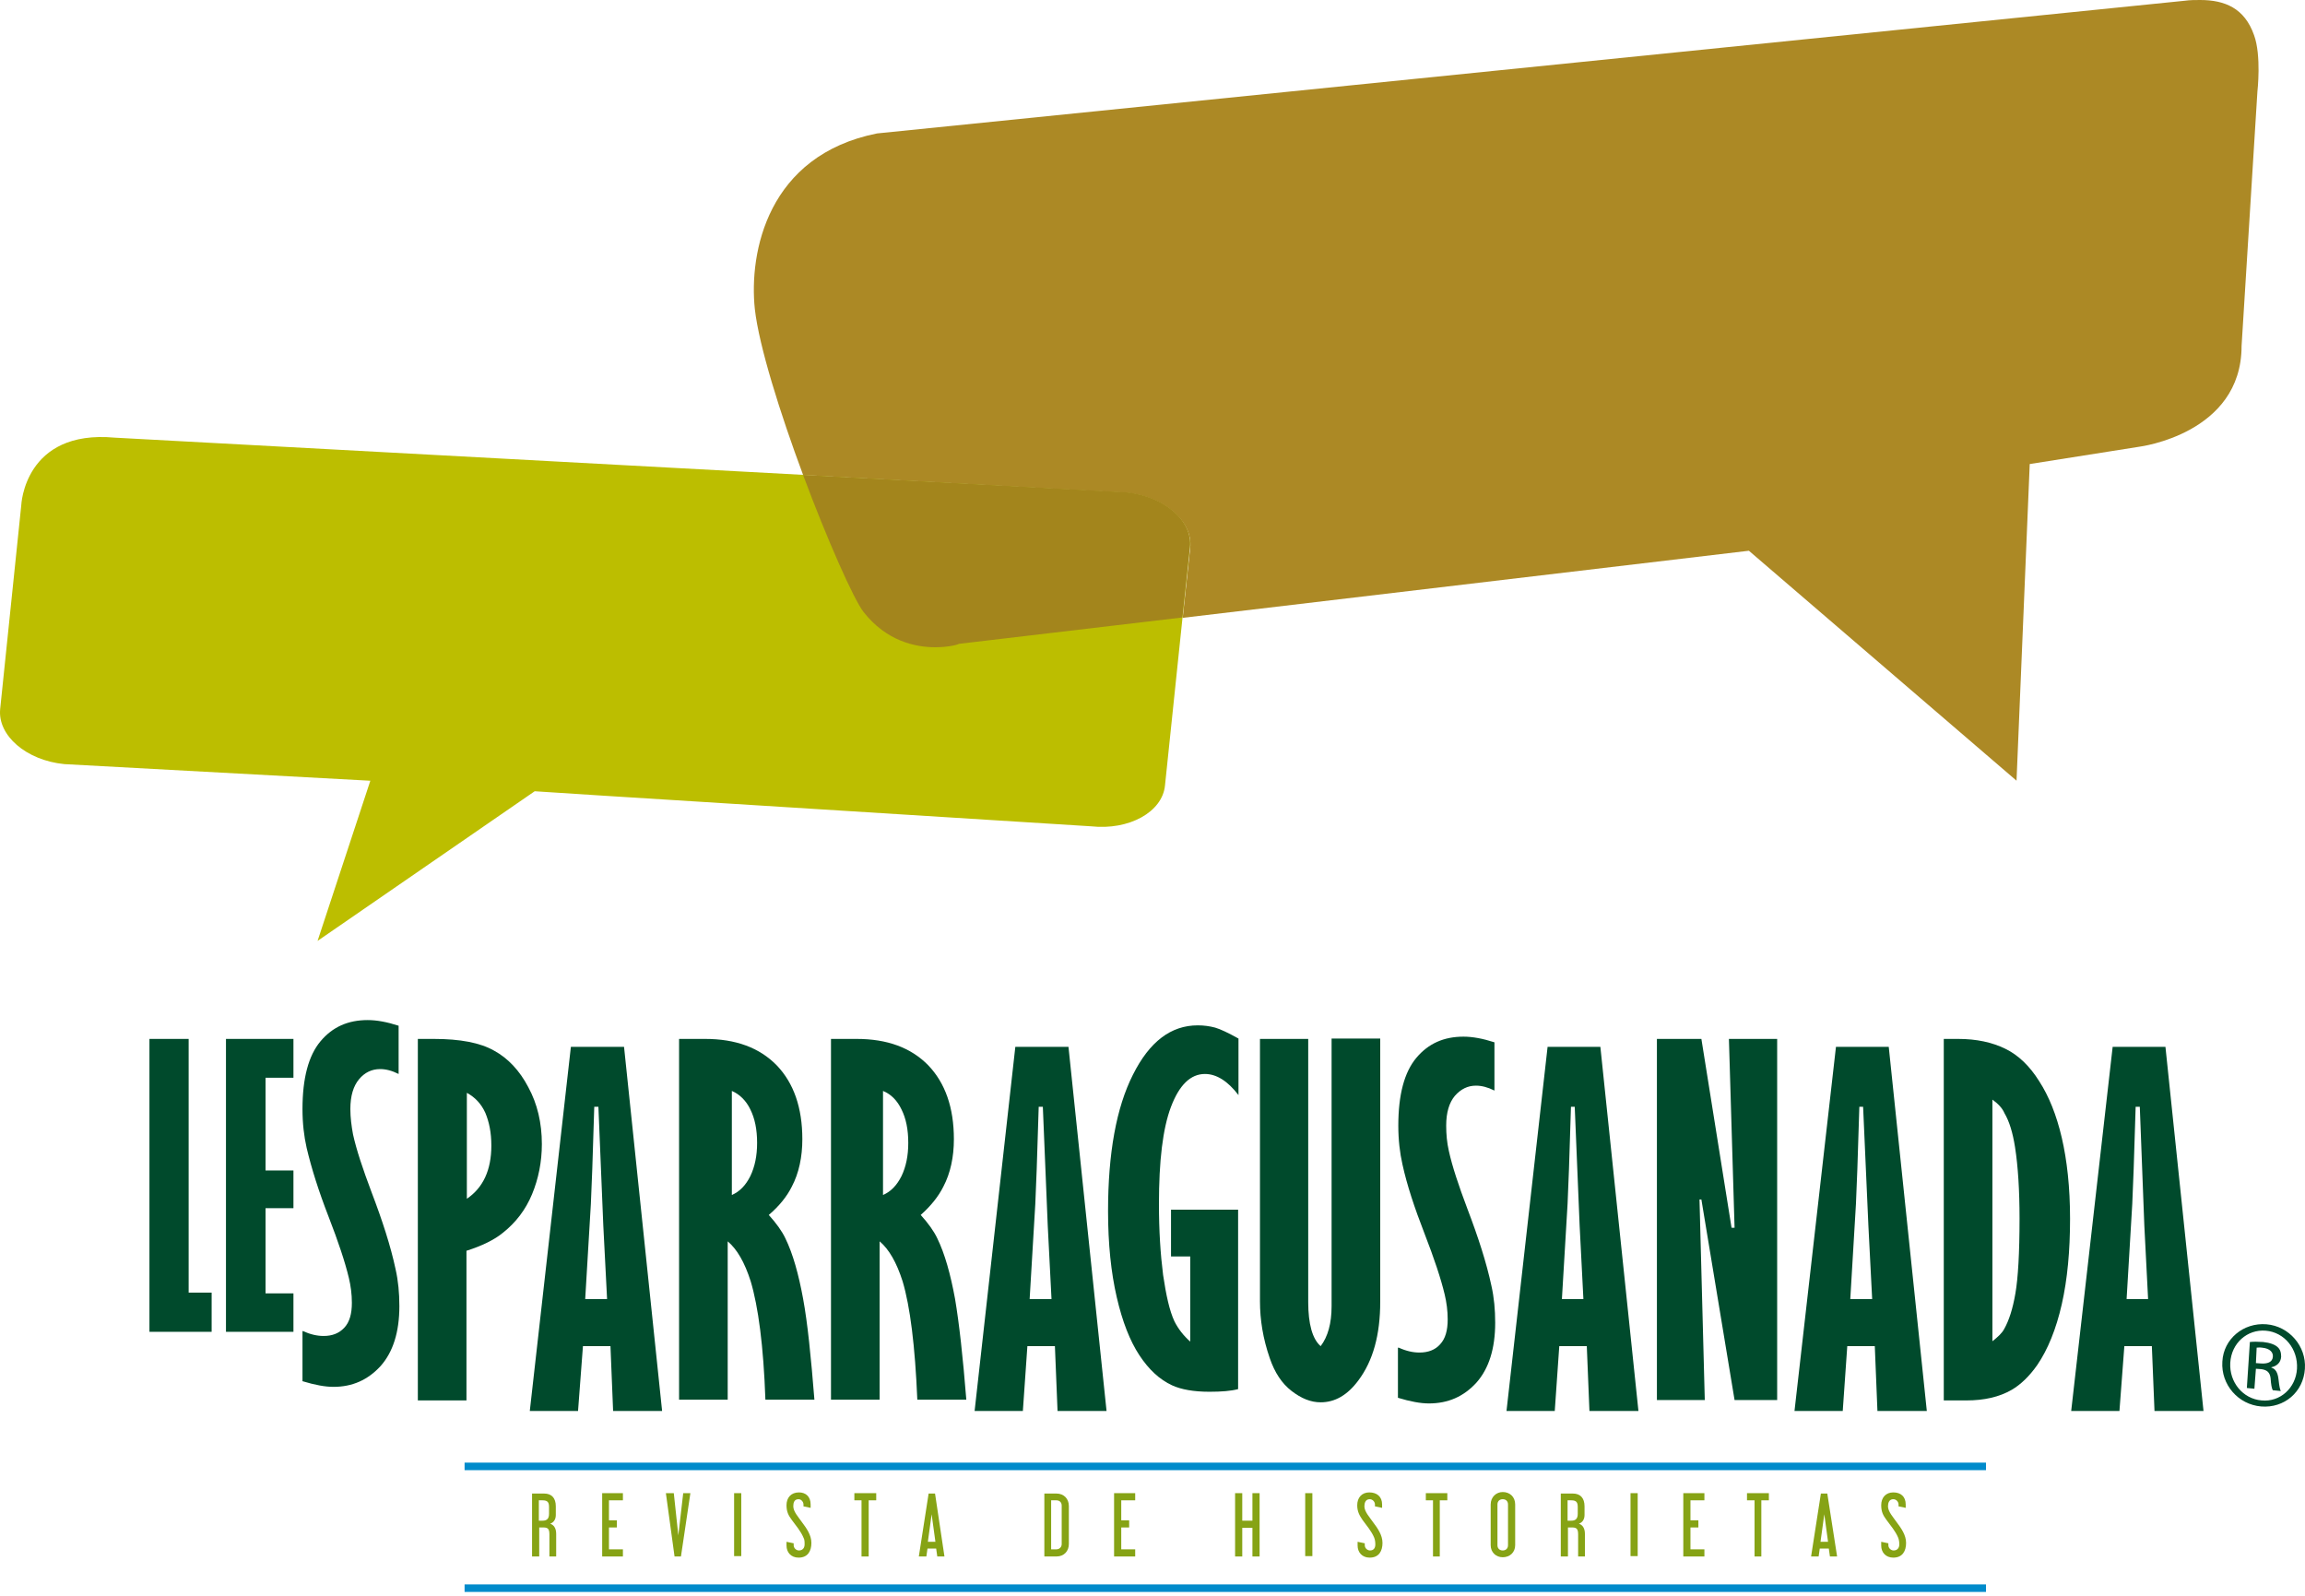
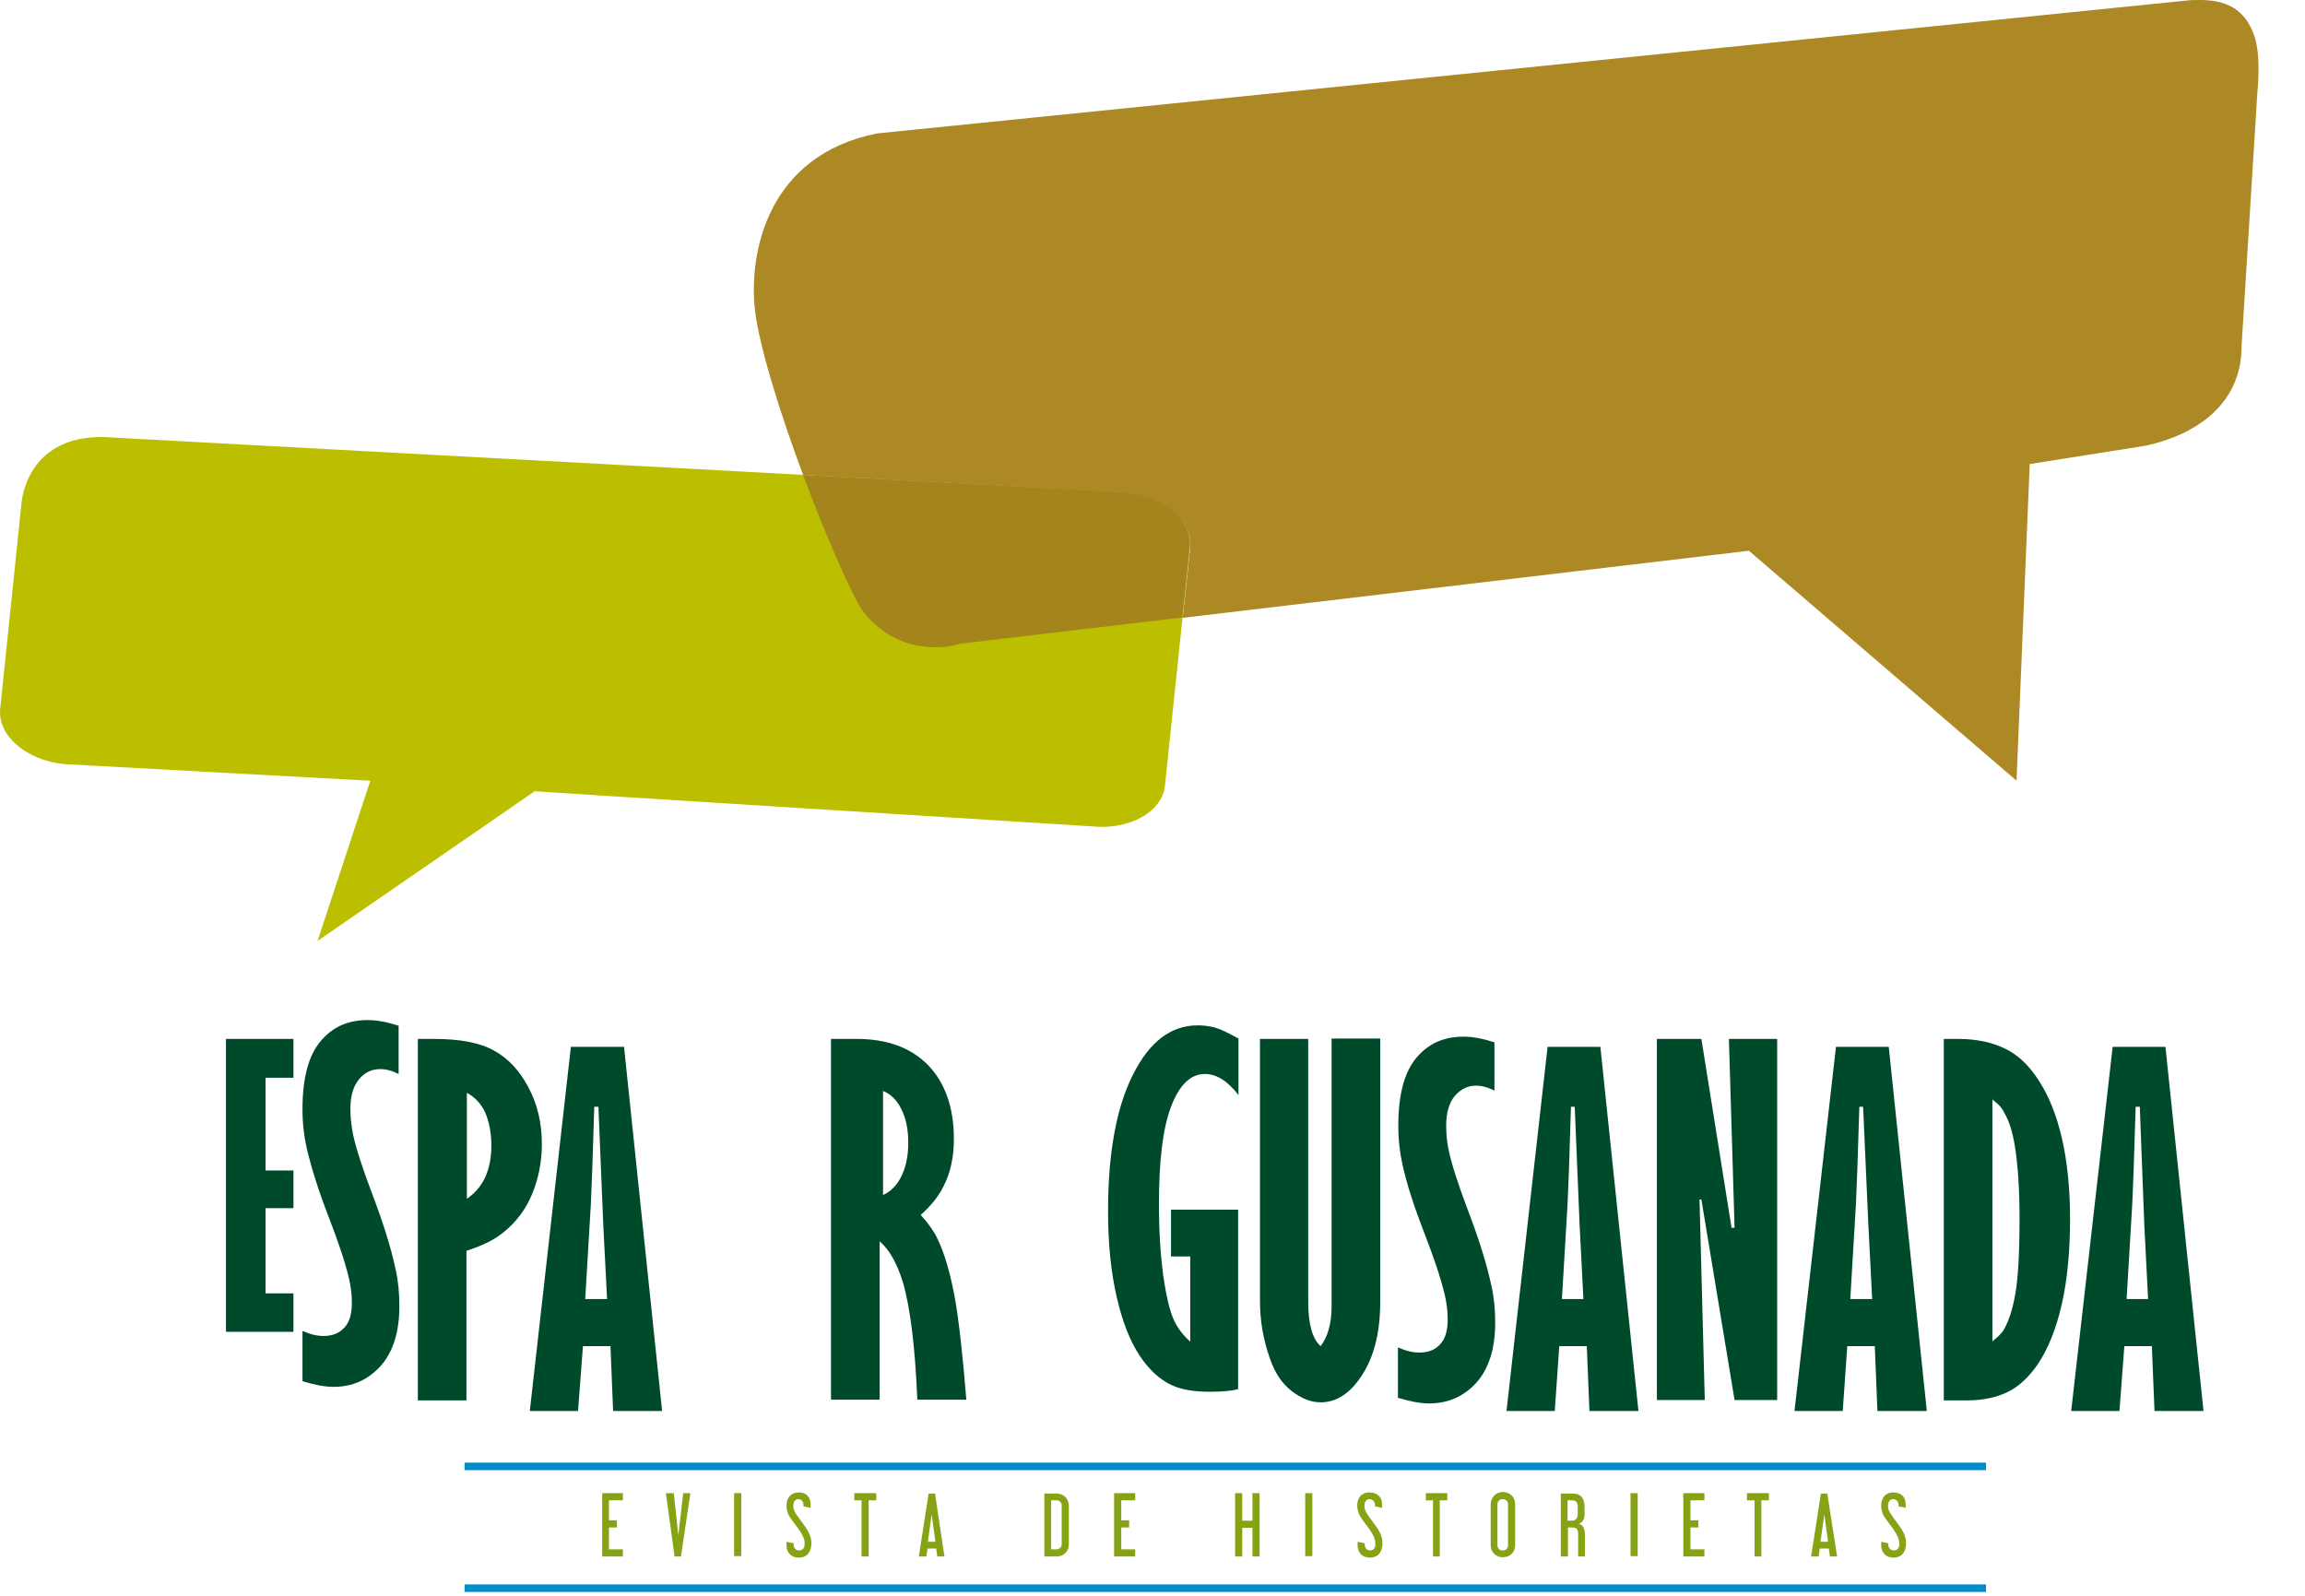
<svg xmlns="http://www.w3.org/2000/svg" width="221" height="153" viewBox="0 0 221 153" fill="none">
-   <path d="M217.305 126.969C219.473 127.149 221.136 129.065 220.991 131.233C220.847 133.474 219.004 135.028 216.799 134.848C214.594 134.667 212.932 132.751 213.076 130.547C213.185 128.378 215.1 126.788 217.305 126.969ZM217.233 127.583C215.462 127.438 213.944 128.776 213.835 130.655C213.727 132.534 215.064 134.125 216.835 134.269C218.606 134.45 220.124 133.077 220.232 131.233C220.341 129.354 219.04 127.728 217.233 127.583ZM216.148 133.149L215.425 133.077L215.715 128.667C216.076 128.631 216.437 128.631 216.98 128.667C217.666 128.74 218.1 128.92 218.353 129.137C218.606 129.354 218.714 129.643 218.714 130.077C218.678 130.655 218.281 130.98 217.775 131.089V131.125C218.172 131.233 218.389 131.595 218.461 132.245C218.534 132.932 218.606 133.221 218.678 133.366L217.919 133.293C217.811 133.149 217.739 132.715 217.702 132.137C217.63 131.559 217.341 131.342 216.799 131.269L216.293 131.233L216.148 133.149ZM216.293 130.691L216.799 130.727C217.377 130.763 217.883 130.619 217.919 130.077C217.955 129.679 217.666 129.282 216.871 129.209C216.654 129.173 216.474 129.209 216.365 129.209L216.293 130.691Z" fill="#004A2C" />
-   <path d="M14.329 99.609H18.087V123.933H20.292V127.691H14.329V99.609Z" fill="#004A2C" />
  <path d="M21.666 99.609H28.135V103.331H25.46V112.222H28.135V115.837H25.46V124.005H28.135V127.691H21.666V99.609Z" fill="#004A2C" />
  <path d="M29.038 127.619C29.761 127.944 30.412 128.089 31.026 128.089C31.858 128.089 32.508 127.836 33.014 127.294C33.52 126.752 33.737 125.957 33.737 124.908C33.737 124.077 33.629 123.282 33.448 122.523C33.086 121.005 32.436 119.053 31.496 116.632C30.556 114.21 29.87 112.042 29.4 110.054C29.147 108.933 29.002 107.705 29.002 106.331C29.002 103.367 29.581 101.199 30.737 99.826C31.894 98.452 33.376 97.802 35.255 97.802C36.122 97.802 37.098 97.982 38.219 98.344V102.97C37.568 102.645 36.99 102.5 36.448 102.5C35.653 102.5 34.966 102.825 34.424 103.476C33.882 104.126 33.592 105.066 33.592 106.331C33.592 107.162 33.701 107.958 33.845 108.753C34.171 110.235 34.785 112.078 35.616 114.282C36.664 117.029 37.46 119.487 37.929 121.692C38.182 122.812 38.291 123.969 38.291 125.234C38.291 127.727 37.676 129.643 36.484 130.98C35.255 132.318 33.773 132.968 31.966 132.968C31.171 132.968 30.195 132.787 29.002 132.426V127.619" fill="#004A2C" />
  <path d="M40.098 99.609H41.58C44.11 99.609 46.026 99.97 47.363 100.729C48.7 101.452 49.821 102.645 50.652 104.235C51.519 105.825 51.953 107.668 51.953 109.692C51.953 111.391 51.628 113.017 51.013 114.499C50.399 115.981 49.459 117.21 48.23 118.186C47.399 118.873 46.206 119.451 44.724 119.921V134.269H40.062V99.609H40.098ZM44.761 104.777V114.933C46.315 113.885 47.11 112.186 47.11 109.837C47.11 108.572 46.893 107.56 46.532 106.693C46.134 105.825 45.556 105.211 44.761 104.777Z" fill="#004A2C" />
  <path d="M54.736 100.368H59.832L63.482 135.281H58.784L58.531 129.065H55.892L55.422 135.281H50.796L54.736 100.368ZM57.374 106.114H56.977C56.832 110.957 56.724 114.066 56.651 115.439L56.109 124.547H58.206L57.844 117.499L57.374 106.114Z" fill="#004A2C" />
-   <path d="M65.109 99.609H67.603C70.53 99.609 72.807 100.44 74.469 102.139C76.096 103.837 76.927 106.187 76.927 109.223C76.927 110.921 76.602 112.475 75.915 113.776C75.445 114.716 74.722 115.62 73.71 116.487C74.433 117.282 74.975 118.041 75.301 118.728C76.024 120.21 76.566 122.162 76.999 124.511C77.433 126.86 77.758 130.113 78.084 134.197H73.385C73.205 129.029 72.699 125.27 71.976 122.848C71.397 121.041 70.675 119.776 69.771 119.017V134.197H65.109V99.609ZM70.169 104.596V114.572C70.928 114.246 71.506 113.632 71.94 112.765C72.373 111.861 72.59 110.813 72.59 109.584C72.59 108.283 72.373 107.235 71.94 106.367C71.542 105.536 70.928 104.922 70.169 104.596Z" fill="#004A2C" />
  <path d="M79.638 99.609H82.132C85.059 99.609 87.336 100.44 88.999 102.139C90.625 103.837 91.457 106.187 91.457 109.223C91.457 110.921 91.131 112.475 90.445 113.776C89.975 114.716 89.252 115.62 88.276 116.487C88.999 117.282 89.541 118.041 89.866 118.728C90.589 120.21 91.131 122.162 91.565 124.511C91.963 126.86 92.324 130.113 92.649 134.197H87.951C87.734 129.029 87.264 125.27 86.541 122.848C85.963 121.041 85.24 119.776 84.337 119.017V134.197H79.674V99.609H79.638ZM84.662 104.596V114.572C85.421 114.246 85.999 113.632 86.433 112.765C86.867 111.861 87.083 110.813 87.083 109.584C87.083 108.283 86.867 107.235 86.433 106.367C86.035 105.536 85.457 104.922 84.662 104.596Z" fill="#004A2C" />
-   <path d="M97.348 100.368H102.444L106.094 135.281H101.396L101.143 129.065H98.504L98.071 135.281H93.444L97.348 100.368ZM99.986 106.114H99.589C99.444 110.957 99.336 114.066 99.263 115.439L98.721 124.547H100.817L100.456 117.499L99.986 106.114Z" fill="#004A2C" />
  <path d="M118.708 133.185C118.021 133.366 117.118 133.438 115.961 133.438C114.443 133.438 113.251 133.221 112.383 132.824C111.19 132.281 110.142 131.306 109.239 129.932C108.335 128.559 107.612 126.716 107.07 124.366C106.528 122.017 106.239 119.27 106.239 116.126C106.239 110.56 107.034 106.187 108.624 103.042C110.215 99.862 112.275 98.308 114.841 98.308C115.419 98.308 115.961 98.38 116.503 98.524C117.009 98.669 117.768 99.03 118.744 99.573V104.994C117.696 103.621 116.612 102.97 115.528 102.97C114.154 102.97 113.07 104.018 112.275 106.114C111.48 108.211 111.118 111.319 111.118 115.439C111.118 118.005 111.263 120.246 111.516 122.234C111.805 124.186 112.13 125.667 112.6 126.679C112.961 127.402 113.467 128.053 114.118 128.631V120.463H112.275V115.981H118.708V133.185Z" fill="#004A2C" />
  <path d="M120.804 99.609H125.43V124.836C125.43 126.932 125.828 128.378 126.623 129.065C127.31 128.161 127.671 126.896 127.671 125.234V99.573H132.334V124.8C132.334 127.981 131.647 130.474 130.237 132.354C129.189 133.763 127.997 134.45 126.623 134.45C125.683 134.45 124.78 134.089 123.84 133.366C122.9 132.643 122.214 131.595 121.744 130.221C121.093 128.342 120.804 126.535 120.804 124.764V99.609Z" fill="#004A2C" />
  <path d="M134.105 129.209C134.827 129.535 135.478 129.679 136.092 129.679C136.924 129.679 137.61 129.426 138.08 128.884C138.586 128.342 138.803 127.547 138.803 126.499C138.803 125.667 138.695 124.872 138.514 124.113C138.153 122.595 137.502 120.644 136.562 118.222C135.623 115.801 134.9 113.632 134.466 111.644C134.213 110.524 134.068 109.295 134.068 107.921C134.068 104.958 134.647 102.789 135.803 101.416C136.96 100.042 138.442 99.392 140.321 99.392C141.189 99.392 142.164 99.573 143.285 99.934V104.56C142.634 104.235 142.056 104.09 141.514 104.09C140.719 104.09 140.068 104.416 139.49 105.066C138.948 105.717 138.659 106.656 138.659 107.921C138.659 108.753 138.731 109.548 138.912 110.343C139.237 111.825 139.851 113.668 140.683 115.873C141.731 118.62 142.526 121.077 142.996 123.282C143.249 124.402 143.357 125.559 143.357 126.824C143.357 129.318 142.743 131.233 141.55 132.571C140.321 133.908 138.839 134.558 136.996 134.558C136.201 134.558 135.225 134.378 134.032 134.016V129.209" fill="#004A2C" />
  <path d="M148.381 100.368H153.441L157.091 135.281H152.393L152.14 129.065H149.501L149.068 135.281H144.441L148.381 100.368ZM150.983 106.114H150.622C150.477 110.957 150.369 114.066 150.296 115.439L149.754 124.547H151.814L151.453 117.499L150.983 106.114Z" fill="#004A2C" />
  <path d="M158.862 99.609H163.127L166.019 117.716H166.308L165.766 99.609H170.392V134.233H166.308L163.127 115.005H162.946L163.452 134.233H158.862V99.609Z" fill="#004A2C" />
  <path d="M176.03 100.368H181.09L184.74 135.281H180.006L179.753 129.065H177.114L176.68 135.281H172.054L176.03 100.368ZM178.632 106.114H178.271C178.126 110.957 178.018 114.066 177.945 115.439L177.403 124.547H179.5L179.138 117.499L178.632 106.114Z" fill="#004A2C" />
  <path d="M186.367 99.609H187.74C189.511 99.609 190.993 99.934 192.258 100.548C193.523 101.163 194.607 102.211 195.511 103.657C196.45 105.102 197.173 106.909 197.679 109.078C198.185 111.247 198.474 113.849 198.474 116.849C198.474 119.921 198.221 122.668 197.679 125.053C197.137 127.438 196.342 129.39 195.33 130.872C194.571 131.956 193.74 132.751 192.872 133.257C191.68 133.944 190.234 134.269 188.535 134.269H186.367V99.609ZM191.029 105.428V128.595C191.535 128.197 191.933 127.836 192.149 127.438C192.619 126.607 192.981 125.487 193.234 124.005C193.487 122.559 193.631 120.138 193.631 116.849C193.631 114.138 193.487 111.825 193.198 109.982C192.981 108.608 192.656 107.524 192.186 106.729C191.969 106.223 191.571 105.825 191.029 105.428Z" fill="#004A2C" />
  <path d="M202.559 100.368H207.619L211.269 135.281H206.57L206.317 129.065H203.679L203.209 135.281H198.583L202.559 100.368ZM205.161 106.114H204.763C204.619 110.957 204.51 114.066 204.438 115.439L203.896 124.547H205.956L205.595 117.499L205.161 106.114Z" fill="#004A2C" />
  <path d="M190.415 140.233H44.544V140.956H190.415V140.233Z" fill="#008BCB" />
  <path d="M190.415 151.907H44.544V152.63H190.415V151.907Z" fill="#008BCB" />
-   <path d="M53.362 149.232H52.676V147.1C52.676 146.558 52.495 146.449 52.097 146.449H51.7V149.232H51.013V143.197H52.17C52.893 143.197 53.29 143.63 53.29 144.425V145.257C53.29 145.69 53.073 145.98 52.748 146.088C53.073 146.196 53.326 146.485 53.326 147.064V149.232H53.362ZM52.64 144.498C52.64 144.064 52.531 143.847 52.025 143.847H51.664V145.799H52.025C52.423 145.799 52.64 145.618 52.64 145.148V144.498Z" fill="#86A315" />
  <path d="M59.724 149.232H57.736V143.16H59.724V143.847H58.386V145.763H59.145V146.449H58.386V148.546H59.724V149.232Z" fill="#86A315" />
  <path d="M66.193 143.16L65.289 149.232H64.675L63.844 143.16H64.603L65.036 147.208L65.506 143.16H66.193Z" fill="#86A315" />
  <path d="M71.072 143.16H70.385V149.196H71.072V143.16Z" fill="#86A315" />
  <path d="M77.722 144.245V144.57L77.036 144.425V144.245C77.036 143.992 76.819 143.739 76.566 143.739C76.132 143.739 76.06 144.1 76.06 144.425C76.06 144.931 76.566 145.473 76.891 145.943C77.325 146.522 77.795 147.172 77.795 147.931C77.795 148.69 77.469 149.341 76.566 149.341C75.843 149.341 75.409 148.835 75.409 148.184V147.823L76.096 147.967V148.148C76.096 148.437 76.349 148.654 76.602 148.654C76.963 148.654 77.144 148.401 77.144 148.076C77.144 147.823 77.144 147.606 77.036 147.425C76.783 146.811 76.313 146.269 75.915 145.726C75.59 145.293 75.409 144.931 75.409 144.317C75.409 143.594 75.843 143.088 76.602 143.088C77.253 143.088 77.722 143.486 77.722 144.245Z" fill="#86A315" />
  <path d="M84.011 143.847H83.288V149.232H82.602V143.847H81.915V143.16H84.011V143.847Z" fill="#86A315" />
  <path d="M90.553 149.232H89.866L89.758 148.473H88.927L88.818 149.232H88.096L89.035 143.197H89.65L90.553 149.232ZM89.686 147.823L89.324 145.184L88.963 147.823H89.686Z" fill="#86A315" />
  <path d="M102.48 148.04C102.48 148.69 102.047 149.232 101.288 149.232H100.131V143.197H101.288C102.01 143.197 102.48 143.703 102.48 144.389V148.04ZM101.794 144.353C101.794 144.028 101.577 143.847 101.288 143.847H100.782V148.546H101.288C101.577 148.546 101.794 148.329 101.794 148.04V144.353Z" fill="#86A315" />
  <path d="M108.841 149.232H106.817V143.16H108.841V143.847H107.504V145.763H108.263V146.449H107.504V148.546H108.841V149.232Z" fill="#86A315" />
  <path d="M120.768 149.232H120.081V146.485H119.106V149.232H118.419V143.16H119.106V145.799H120.081V143.16H120.768V149.232Z" fill="#86A315" />
  <path d="M125.828 143.16H125.141V149.196H125.828V143.16Z" fill="#86A315" />
  <path d="M132.514 144.245V144.57L131.828 144.425V144.245C131.828 143.992 131.611 143.739 131.322 143.739C130.924 143.739 130.816 144.1 130.816 144.425C130.816 144.931 131.322 145.473 131.647 145.943C132.081 146.522 132.551 147.172 132.551 147.931C132.551 148.69 132.225 149.341 131.322 149.341C130.599 149.341 130.165 148.835 130.165 148.184V147.823L130.852 147.967V148.148C130.852 148.437 131.105 148.654 131.358 148.654C131.719 148.654 131.864 148.401 131.864 148.076C131.864 147.823 131.828 147.606 131.755 147.425C131.502 146.811 131.033 146.269 130.635 145.726C130.346 145.293 130.129 144.931 130.129 144.317C130.129 143.594 130.563 143.088 131.286 143.088C132.008 143.088 132.514 143.486 132.514 144.245Z" fill="#86A315" />
  <path d="M138.767 143.847H138.044V149.232H137.394V143.847H136.707V143.16H138.767V143.847Z" fill="#86A315" />
  <path d="M145.273 148.148C145.273 148.835 144.767 149.305 144.08 149.305C143.43 149.305 142.924 148.835 142.924 148.148V144.245C142.924 143.522 143.466 143.052 144.08 143.052C144.731 143.052 145.273 143.486 145.273 144.245V148.148ZM144.586 144.245C144.586 143.919 144.369 143.739 144.08 143.739C143.791 143.739 143.574 143.919 143.574 144.245V148.148C143.574 148.473 143.791 148.654 144.08 148.654C144.369 148.654 144.586 148.473 144.586 148.148V144.245Z" fill="#86A315" />
  <path d="M151.995 149.232H151.309V147.1C151.309 146.558 151.128 146.449 150.73 146.449H150.333V149.232H149.646V143.197H150.803C151.525 143.197 151.923 143.63 151.923 144.425V145.257C151.923 145.69 151.706 145.98 151.381 146.088C151.706 146.196 151.959 146.485 151.959 147.064V149.232H151.995ZM151.272 144.498C151.272 144.064 151.164 143.847 150.658 143.847H150.297V145.799H150.658C151.056 145.799 151.272 145.618 151.272 145.148V144.498Z" fill="#86A315" />
  <path d="M157.019 143.16H156.332V149.196H157.019V143.16Z" fill="#86A315" />
  <path d="M163.416 149.232H161.392V143.16H163.416V143.847H162.079V145.763H162.838V146.449H162.079V148.546H163.416V149.232Z" fill="#86A315" />
  <path d="M169.597 143.847H168.874V149.232H168.223V143.847H167.5V143.16H169.597V143.847Z" fill="#86A315" />
-   <path d="M176.139 149.232H175.452L175.343 148.473H174.476L174.368 149.232H173.645L174.584 143.197H175.199L176.139 149.232ZM175.271 147.823L174.91 145.184L174.548 147.823H175.271Z" fill="#86A315" />
+   <path d="M176.139 149.232H175.452L175.343 148.473H174.476L174.368 149.232H173.645L174.584 143.197H175.199L176.139 149.232ZM175.271 147.823L174.91 145.184L174.548 147.823Z" fill="#86A315" />
  <path d="M182.716 144.245V144.57L182.03 144.425V144.245C182.03 143.992 181.813 143.739 181.524 143.739C181.126 143.739 181.018 144.1 181.018 144.425C181.018 144.931 181.524 145.473 181.849 145.943C182.283 146.522 182.752 147.172 182.752 147.931C182.752 148.69 182.427 149.341 181.524 149.341C180.801 149.341 180.367 148.835 180.367 148.184V147.823L181.054 147.967V148.148C181.054 148.437 181.307 148.654 181.56 148.654C181.921 148.654 182.102 148.401 182.102 148.076C182.102 147.823 182.066 147.606 181.993 147.425C181.74 146.811 181.271 146.269 180.873 145.726C180.548 145.293 180.367 144.931 180.367 144.317C180.367 143.594 180.801 143.088 181.524 143.088C182.246 143.088 182.716 143.486 182.716 144.245Z" fill="#86A315" />
  <path d="M11.004 41.961L107.974 47.202C111.624 47.563 114.371 49.949 114.082 52.479L111.696 75.321C111.443 77.851 108.263 79.622 104.612 79.224L57.989 76.297L51.266 75.863L30.448 90.212L35.508 74.851H35.436L6.16 73.261C2.51 72.899 -0.237 70.514 0.016 67.984L2.04 48.431C2.04 48.431 2.329 41.166 11.004 41.961Z" fill="#BCBE00" />
  <path d="M193.342 74.851L167.681 52.804L113.395 59.237L114.118 52.515C114.371 49.985 111.624 47.6 108.01 47.238L77 45.539C74.795 39.612 72.771 33.179 72.373 29.637C71.795 24.179 73.602 14.891 84.084 12.794L209.462 0.072C209.968 0 210.474 0 210.944 0C213.329 0 215.208 0.795 216.112 3.361C216.835 5.313 216.437 8.783 216.437 8.783L214.919 33.179C214.919 41.6 205.125 42.829 205.125 42.829L194.607 44.491L193.342 74.851Z" fill="#AC8925" />
  <path d="M89.686 62.057C87.77 62.057 84.987 61.478 82.782 58.659C81.843 57.431 79.313 51.756 77 45.54L107.974 47.202C111.624 47.564 114.371 49.949 114.082 52.479L113.359 59.202L91.927 61.731C91.963 61.768 91.023 62.057 89.686 62.057Z" fill="#A3851C" />
</svg>